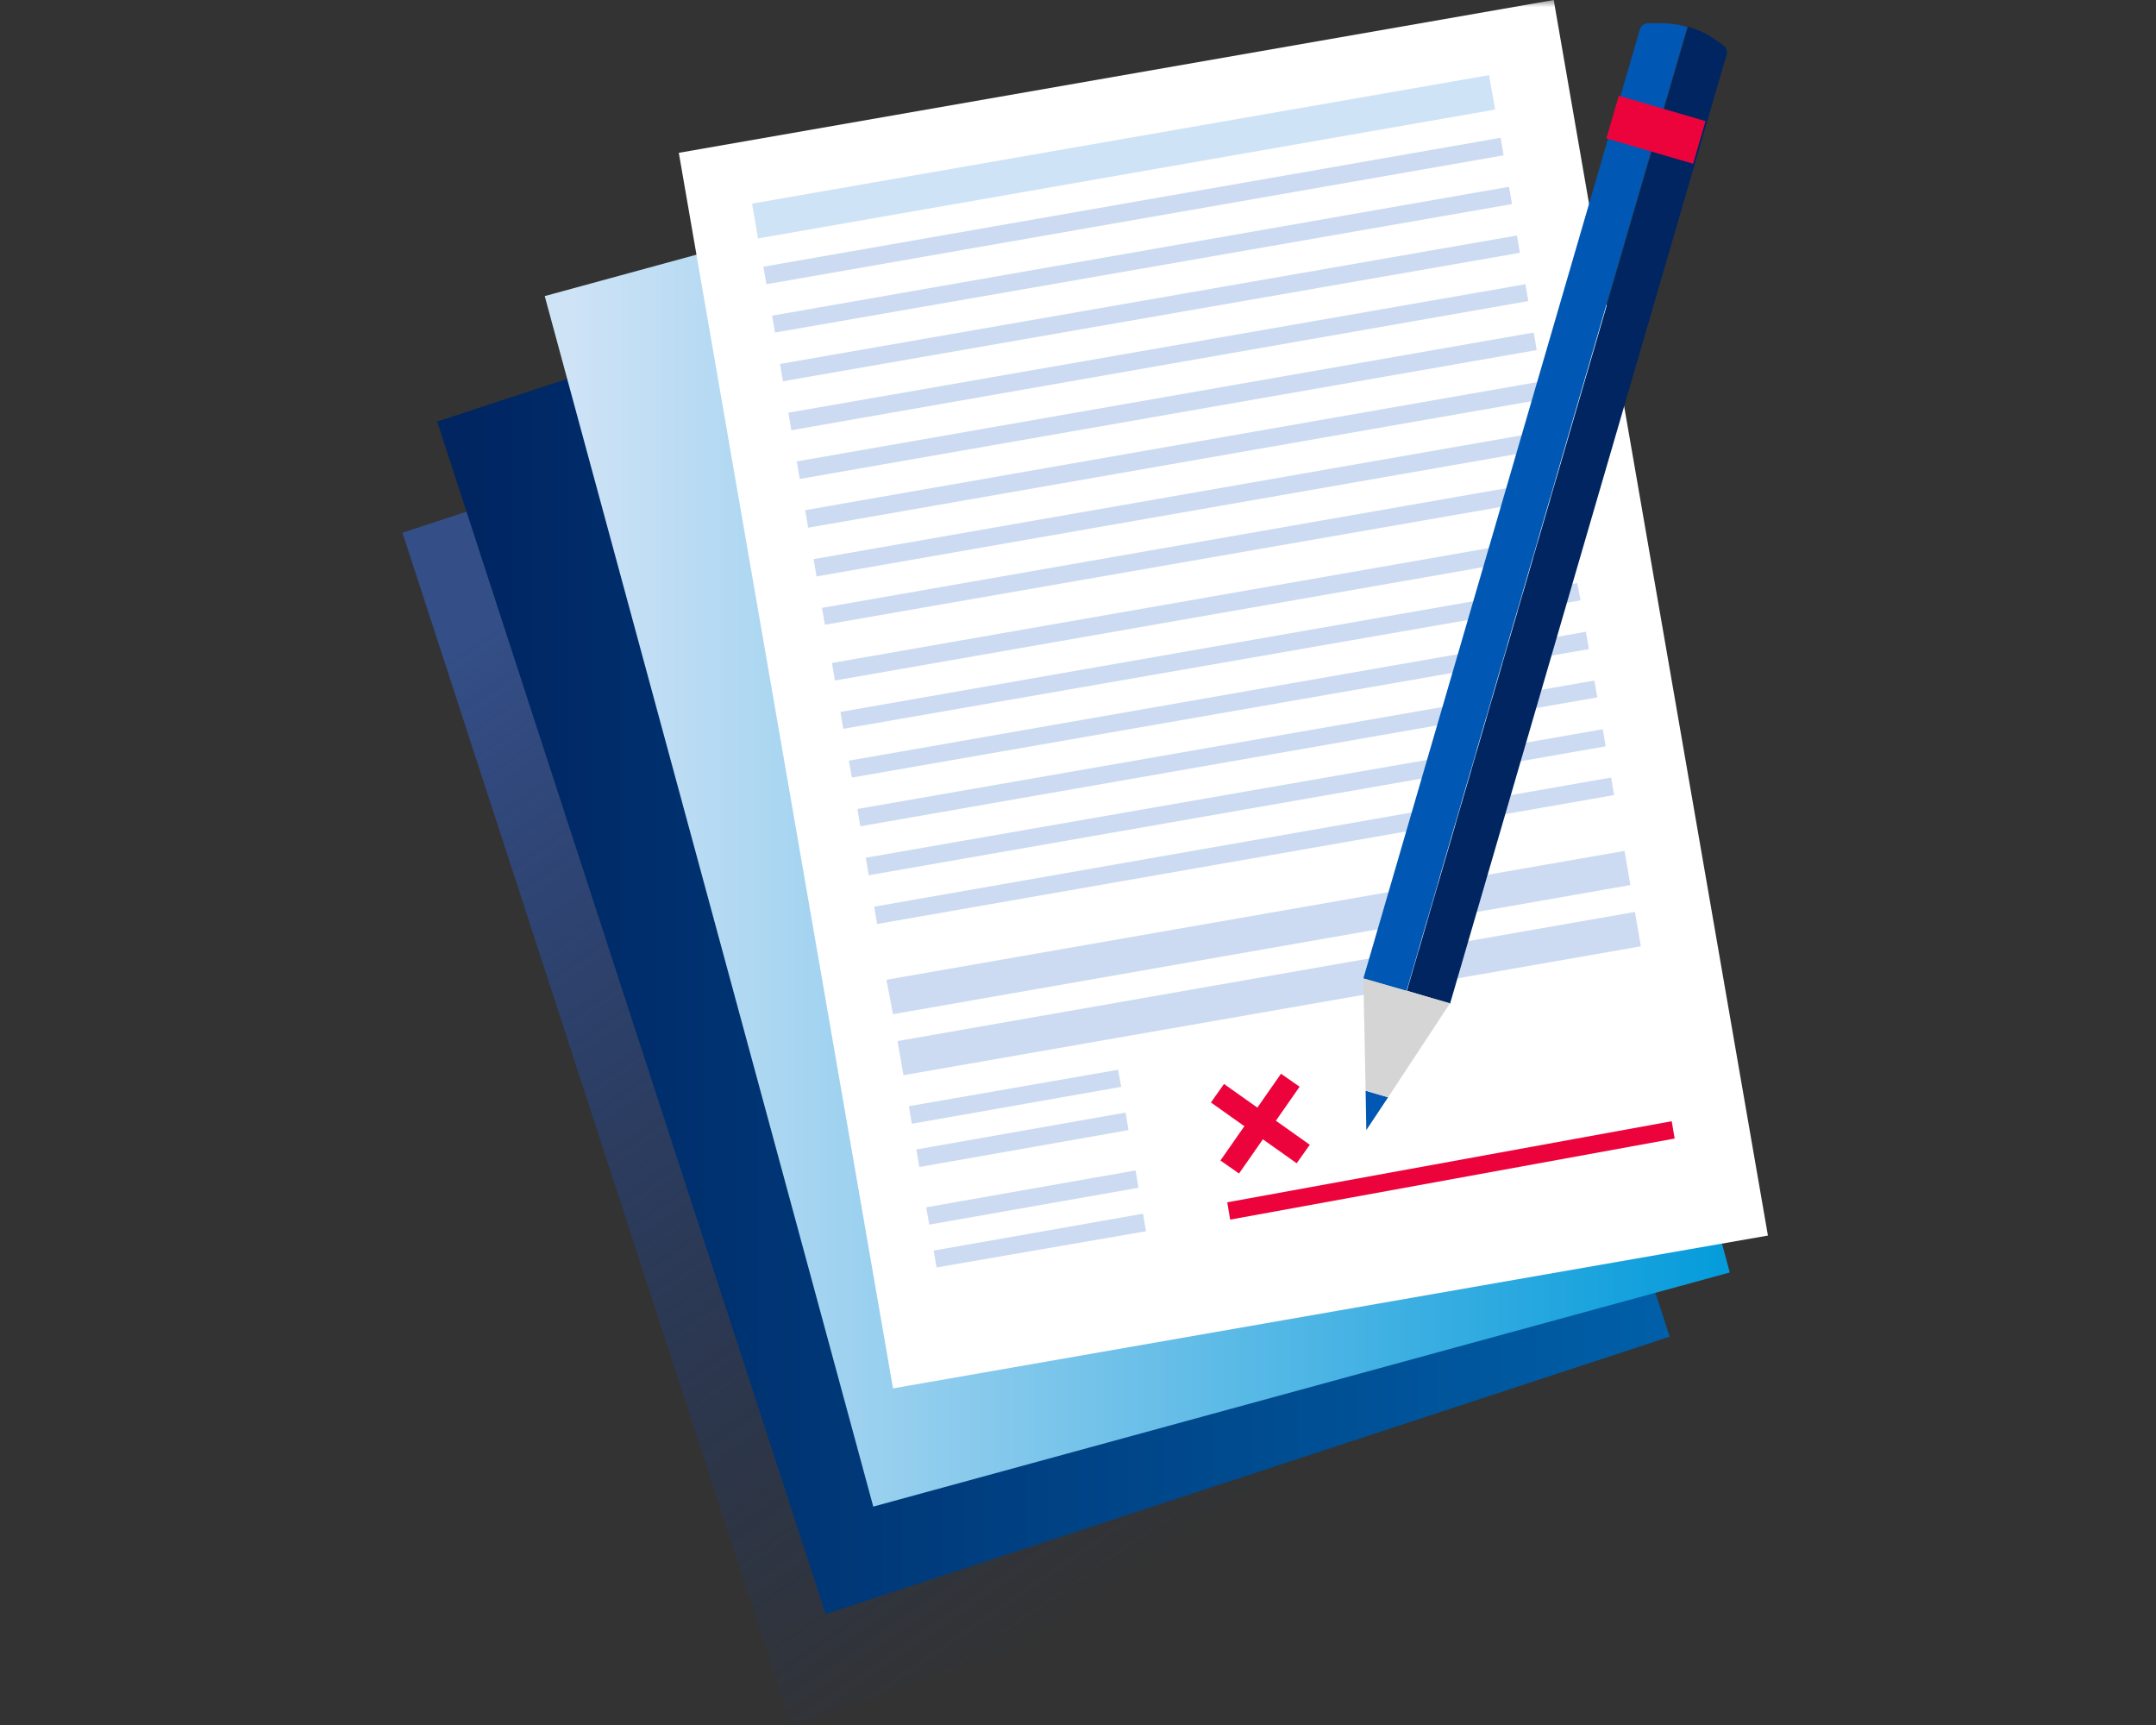
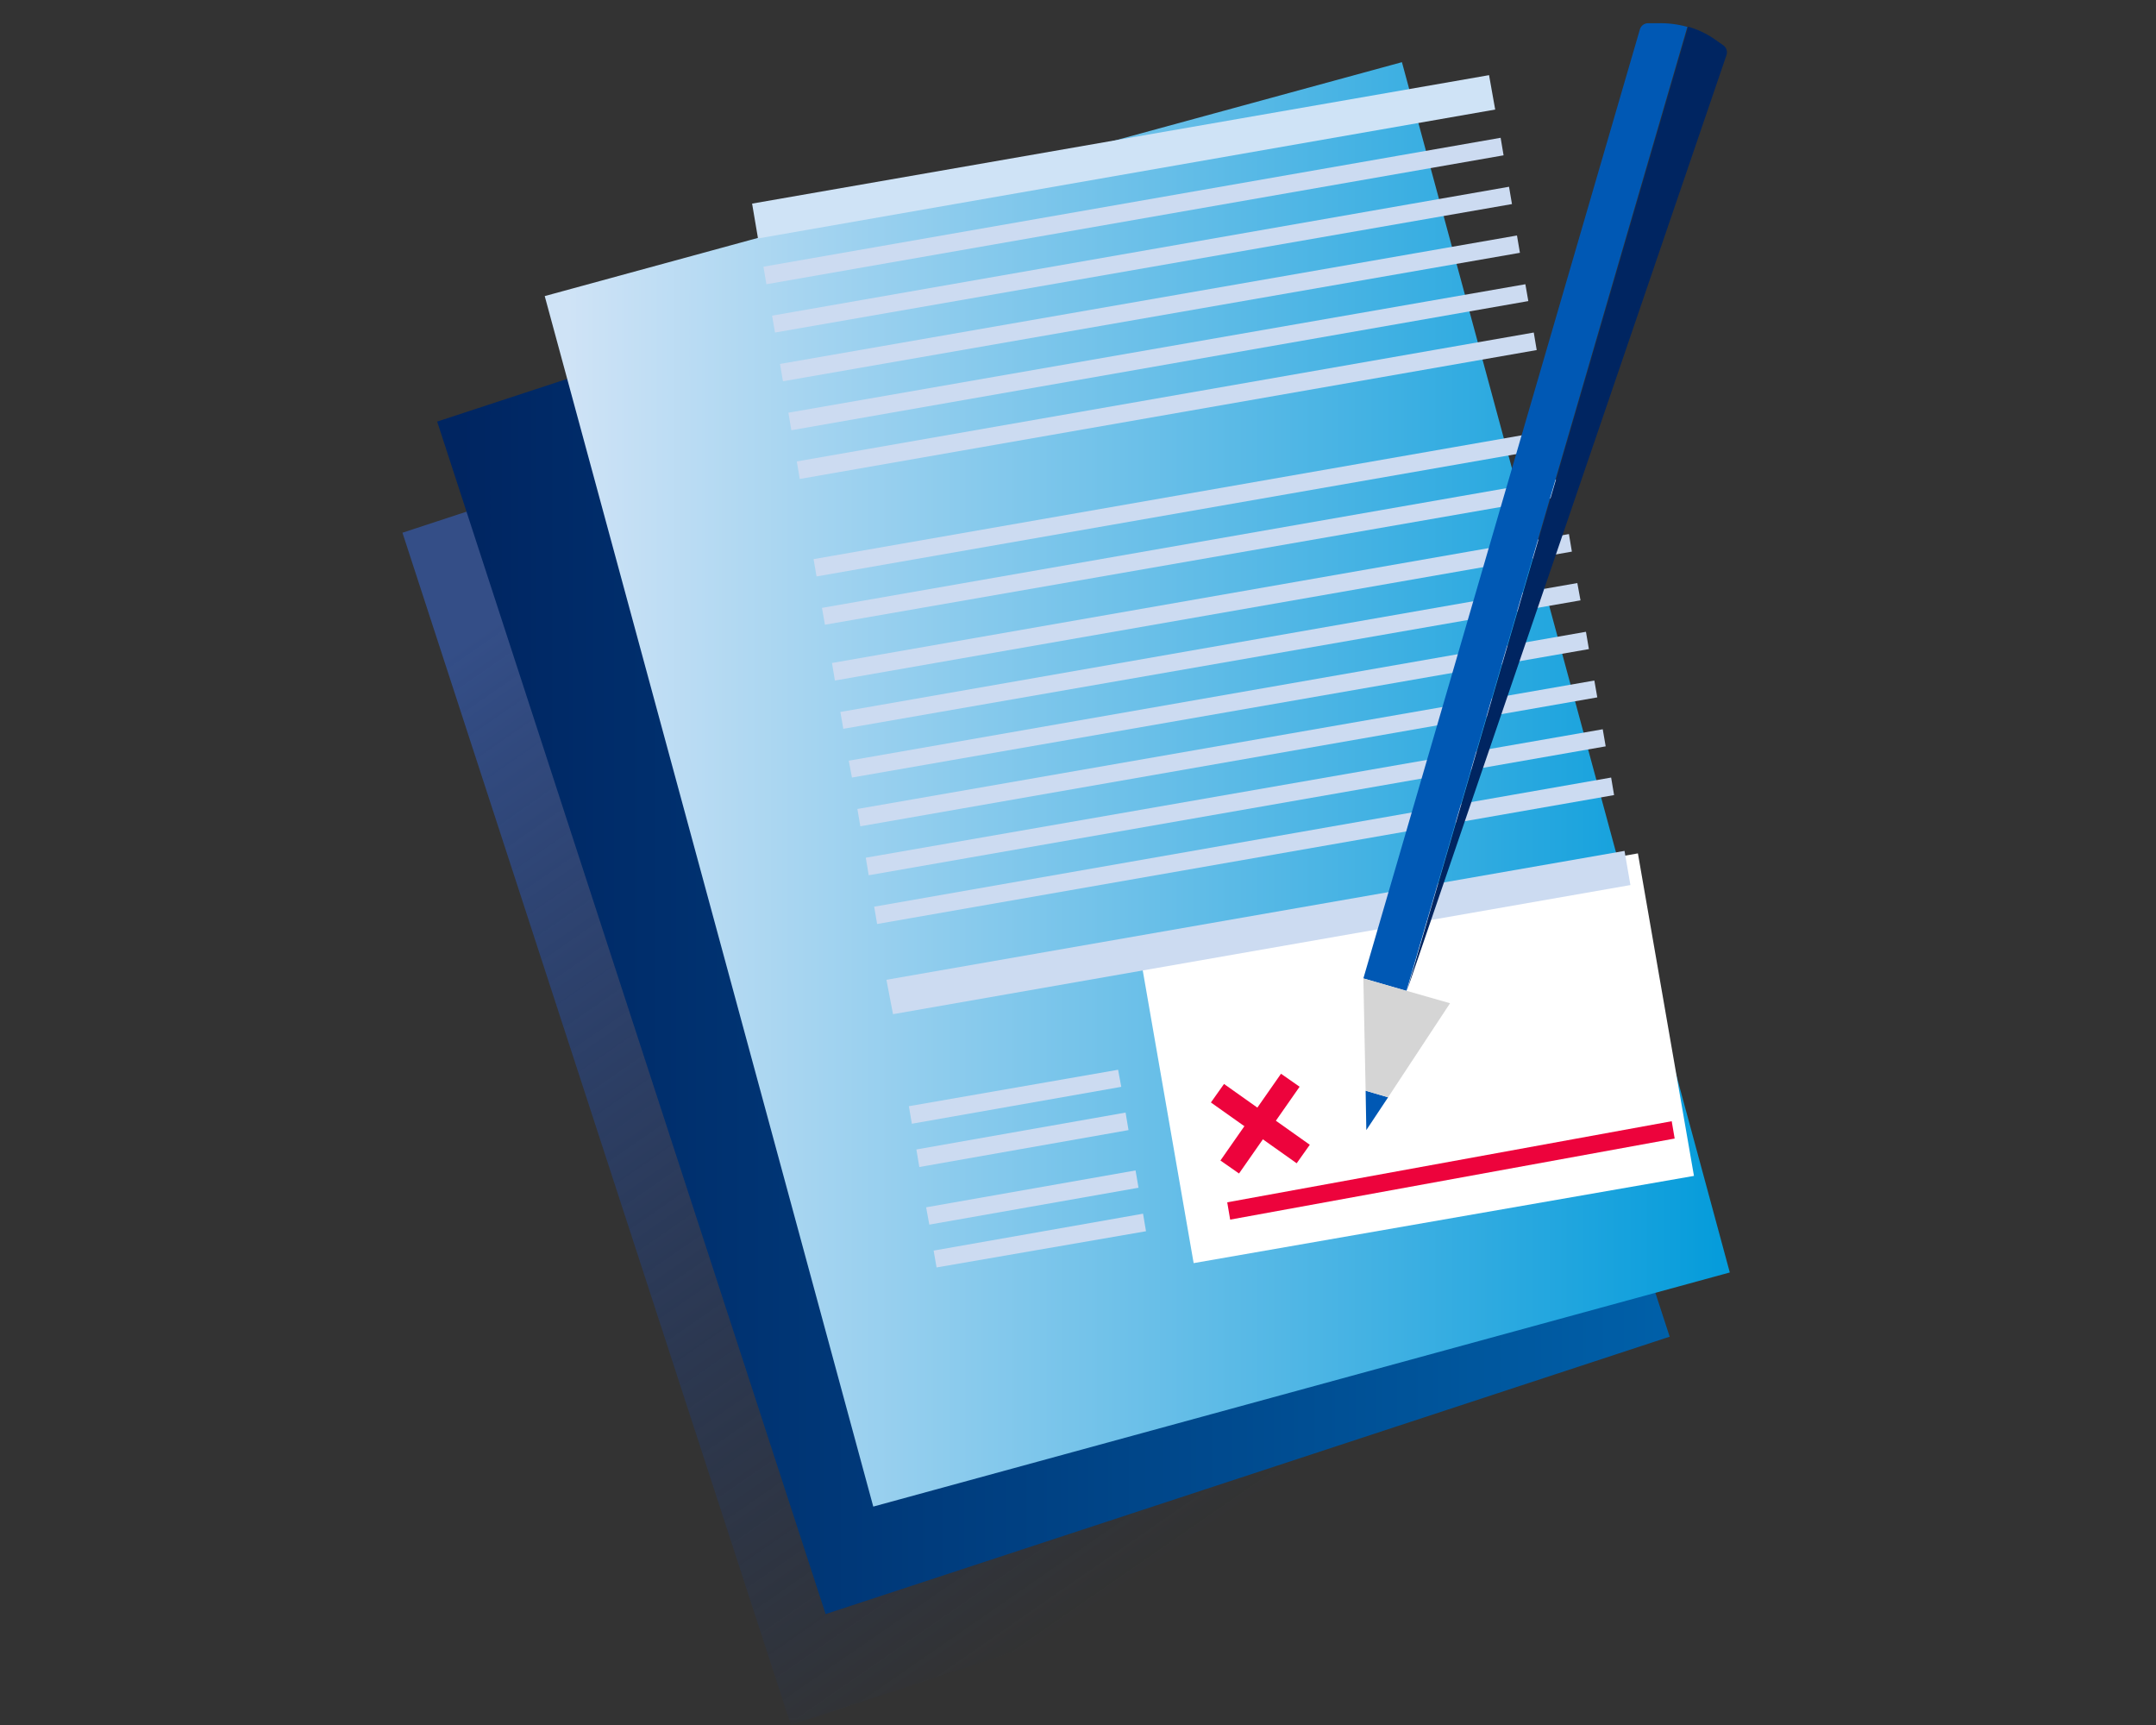
<svg xmlns="http://www.w3.org/2000/svg" xmlns:xlink="http://www.w3.org/1999/xlink" width="150px" height="120px" viewBox="0 0 150 120" version="1.1">
  <rect x="0" y="0" width="150" height="120" fill="#333333" stroke="none" />
  <title>2021-BMHIllustrationLibrary-71 + envelope-paper + Group 28 + Group 18 + 2021-BMHIllustrationLibrary-71 + Keys Mask</title>
  <defs>
    <rect id="path-1" x="0" y="0" width="150" height="120" />
    <linearGradient x1="29.873%" y1="12.397%" x2="71.702%" y2="85.588%" id="linearGradient-3">
      <stop stop-color="#344E87" offset="0%" />
      <stop stop-color="#14377D" stop-opacity="0" offset="97%" />
      <stop stop-color="#FFFFFF" stop-opacity="0" offset="100%" />
    </linearGradient>
    <linearGradient x1="1.648%" y1="52.183%" x2="102.292%" y2="52.183%" id="linearGradient-4">
      <stop stop-color="#002561" offset="0%" />
      <stop stop-color="#0061AA" offset="100%" />
    </linearGradient>
    <linearGradient x1="1.633%" y1="49.612%" x2="102.261%" y2="49.612%" id="linearGradient-5">
      <stop stop-color="#CFE3F6" offset="0%" />
      <stop stop-color="#009ADA" offset="100%" />
    </linearGradient>
  </defs>
  <g id="7/7" stroke="none" stroke-width="1" fill="none" fill-rule="evenodd">
    <g id="WhatHappensAtClosing-CarouselSliders-Mobile" transform="translate(-113, -156)">
      <g id="What-happens-at-closing?" transform="translate(14, 115)">
        <g id="2021-BMHIllustrationLibrary-71-+-envelope-paper-+-Group-28-+-Group-18-+-2021-BMHIllustrationLibrary-71-+-Keys-Mask" transform="translate(99, 41)">
          <mask id="mask-2" fill="white">
            <use xlink:href="#path-1" />
          </mask>
          <g id="Mask" />
          <g id="2021-BMHIllustrationLibrary-71" mask="url(#mask-2)">
            <g transform="translate(28, 0)">
              <polygon id="bd4ec36c-f6e4-46af-aa13-8f94b263a50e" stroke="none" fill="url(#linearGradient-3)" fill-rule="nonzero" points="27.026 120 5.60830508e-15 37.058 58.692 17.792 85.718 100.718" />
              <polyline id="fc4bd501-7f19-4b89-a881-31bcae076ce0" stroke="none" fill="url(#linearGradient-4)" fill-rule="nonzero" points="88.165 92.987 29.441 112.284 2.415 29.327 61.139 10.045 88.165 92.987" />
              <polyline id="afc3e119-a641-4c77-b1d8-304bede33e1b" stroke="none" fill="url(#linearGradient-5)" fill-rule="nonzero" points="92.348 88.519 32.756 104.806 9.898 20.597 69.537 4.325 92.348 88.519" />
-               <polyline id="f28f9d99-06ee-42dd-9707-317d352ff0b4" stroke="none" fill="#FFFFFF" fill-rule="nonzero" points="95 85.952 34.129 96.583 19.227 10.631 80.098 5.62880435e-15 95 85.952" />
              <polygon id="efc70dc0-ad4e-444e-be64-edabd319c379" stroke="none" fill="#FFFFFF" fill-rule="nonzero" points="89.854 81.801 55.046 87.869 51.147 65.45 85.955 59.366" />
              <polygon id="f36ff434-f7a1-43a0-9679-20e2b708b672" stroke="none" fill="#ED033C" fill-rule="nonzero" points="57.587 84.843 57.382 83.639 88.307 77.998 88.512 79.203" />
              <polygon id="a6468656-58cb-4c68-a890-45ed5fc917ec" stroke="none" fill="#CFE3F6" fill-rule="nonzero" points="24.737 16.588 24.326 14.164 75.599 5.228 76.025 7.621" />
              <polygon id="a533b91e-2449-4e55-986c-6e162a855d80" stroke="none" fill="#CCDBF1" fill-rule="nonzero" points="34.129 70.552 33.671 68.159 85.023 59.192 85.434 61.569" />
-               <polygon id="a26c80e9-33f7-49f5-b070-b42207572cc6" stroke="none" fill="#CCDBF1" fill-rule="nonzero" points="34.855 74.798 34.445 72.421 85.749 63.438 86.16 65.83" />
              <polygon id="a62f9efb-c7e2-43ba-bc44-5fdbcbf47424" stroke="none" fill="#CCDBF1" fill-rule="nonzero" points="35.44 78.173 35.234 76.953 49.789 74.418 50.01 75.606" />
              <polygon id="e51f59ca-830e-4031-9af3-dbe004b91a8a" stroke="none" fill="#CCDBF1" fill-rule="nonzero" points="35.96 81.183 35.755 79.963 50.31 77.396 50.515 78.616" />
              <polygon id="ba544b55-4803-4d5a-ba0d-94f86313bb9d" stroke="none" fill="#CCDBF1" fill-rule="nonzero" points="36.655 85.191 36.434 83.987 51.004 81.421 51.21 82.625" />
              <polyline id="b696ec1a-1f8d-48a9-9d46-cb49b71c03bd" stroke="none" fill="#CCDBF1" fill-rule="nonzero" points="37.16 88.17 36.955 86.998 51.525 84.431 51.731 85.651 37.16 88.17" />
              <polygon id="e5c67fa3-dd4f-4444-b330-2048a4f497ca" stroke="none" fill="#CCDBF1" fill-rule="nonzero" points="30.088 47.341 29.883 46.121 81.156 37.153 81.361 38.373" />
              <polygon id="f9312745-9f14-4297-acd9-5ab02c2395d0" stroke="none" fill="#CCDBF1" fill-rule="nonzero" points="30.672 50.7 30.467 49.527 81.74 40.56 81.961 41.764" />
              <polygon id="ad5b57c8-4249-45ff-a2c4-5b4a6c73fa36" stroke="none" fill="#CCDBF1" fill-rule="nonzero" points="31.272 54.09 31.051 52.918 82.34 43.95 82.545 45.154" />
              <polygon id="eab151b4-f080-411c-b04a-9e23d7558e22" stroke="none" fill="#CCDBF1" fill-rule="nonzero" points="31.856 57.481 31.651 56.277 82.924 47.341 83.129 48.513" />
              <polygon id="f5e540a2-c0b5-41e0-b5fc-455b810dd60c" stroke="none" fill="#CCDBF1" fill-rule="nonzero" points="32.44 60.887 32.235 59.667 83.508 50.731 83.713 51.92" />
              <polygon id="fcb388e9-9a46-46b5-ad7c-8a954db1c245" stroke="none" fill="#CCDBF1" fill-rule="nonzero" points="33.024 64.278 32.819 63.074 84.092 54.09 84.297 55.31" />
              <polygon id="e8602735-3cfe-463b-9dd5-d8c55e3590f7" stroke="none" fill="#CCDBF1" fill-rule="nonzero" points="26.473 26.522 26.268 25.318 77.541 16.382 77.746 17.586" />
              <polygon id="bf8ee8d8-03e6-49ed-bfe8-819d00af07ce" stroke="none" fill="#CCDBF1" fill-rule="nonzero" points="27.057 29.929 26.852 28.709 78.125 19.773 78.33 20.945" />
              <polygon id="aad96e55-74db-47de-b686-6553fbc5f26e" stroke="none" fill="#CCDBF1" fill-rule="nonzero" points="27.641 33.319 27.436 32.099 78.709 23.132 78.914 24.352" />
              <polygon id="ab9d6a80-f627-436f-830d-9855bc29d377" stroke="none" fill="#CCDBF1" fill-rule="nonzero" points="25.321 19.773 25.115 18.553 76.404 9.585 76.609 10.805" />
              <polygon id="a9f1eacf-a091-480c-bdd1-02803efb88bc" stroke="none" fill="#CCDBF1" fill-rule="nonzero" points="25.921 23.132 25.715 21.959 76.988 12.992 77.193 14.196" />
-               <polygon id="e107b1aa-657d-4a2b-a59e-e7657adef255" stroke="none" fill="#CCDBF1" fill-rule="nonzero" points="28.225 36.71 28.02 35.49 79.293 26.522 79.514 27.742" />
              <polygon id="a5a0641d-d95e-46bd-9c8a-68d31230a1f8" stroke="none" fill="#CCDBF1" fill-rule="nonzero" points="28.809 40.1 28.604 38.896 79.893 29.929 80.098 31.133" />
              <polygon id="b3a1a544-68ac-44b8-95c5-9fb789d43efd" stroke="none" fill="#CCDBF1" fill-rule="nonzero" points="29.393 43.459 29.188 42.287 80.477 33.319 80.682 34.523" />
              <line x1="56.703" y1="76.05" x2="62.67" y2="80.28" id="Path" stroke="#ED033C" stroke-width="1.578" fill="none" />
              <line x1="61.771" y1="75.147" x2="57.556" y2="81.183" id="Path" stroke="#ED033C" stroke-width="1.578" fill="none" />
-               <path d="M69.885,68.92 L89.443,1.854 C90.065,2.031 90.656,2.304 91.196,2.662 L91.922,3.169 C92.111,3.319 92.192,3.569 92.127,3.802 L72.884,69.823 L69.885,68.92 Z" id="ea3d7d4c-42d7-4e0b-8a39-7a9d785dd907" stroke="none" fill="#002561" fill-rule="nonzero" />
+               <path d="M69.885,68.92 L89.443,1.854 C90.065,2.031 90.656,2.304 91.196,2.662 L91.922,3.169 C92.111,3.319 92.192,3.569 92.127,3.802 L69.885,68.92 Z" id="ea3d7d4c-42d7-4e0b-8a39-7a9d785dd907" stroke="none" fill="#002561" fill-rule="nonzero" />
              <path d="M66.854,68.064 L86.097,2.028 C86.174,1.793 86.387,1.63 86.633,1.616 L87.328,1.616 C88.026,1.597 88.723,1.682 89.396,1.87 L69.853,68.936 L66.854,68.064 Z" id="ec93b14a-4498-4a33-a095-203904619987" stroke="none" fill="#0058B4" fill-rule="nonzero" />
-               <polygon id="acc2124a-b520-4042-9376-e73adc9257ba" stroke="none" fill="#ED033C" fill-rule="nonzero" transform="translate(87.21, 9.026) rotate(-73.74) translate(-87.21, -9.026) " points="85.669 5.886 88.758 5.883 88.751 12.167 85.663 12.17" />
              <polygon id="b9bfc8ac-9a0b-46cc-802a-3a0aa0489bb2" stroke="none" fill="#0058B4" fill-rule="nonzero" points="67.011 75.875 68.574 76.335 67.059 78.616" />
              <polygon id="e9b603b1-b6c8-448a-ad6b-27df662ea587" stroke="none" fill="#D5D5D5" fill-rule="nonzero" points="66.854 68.064 72.884 69.791 68.574 76.335 67.011 75.875" />
            </g>
          </g>
        </g>
      </g>
    </g>
  </g>
</svg>